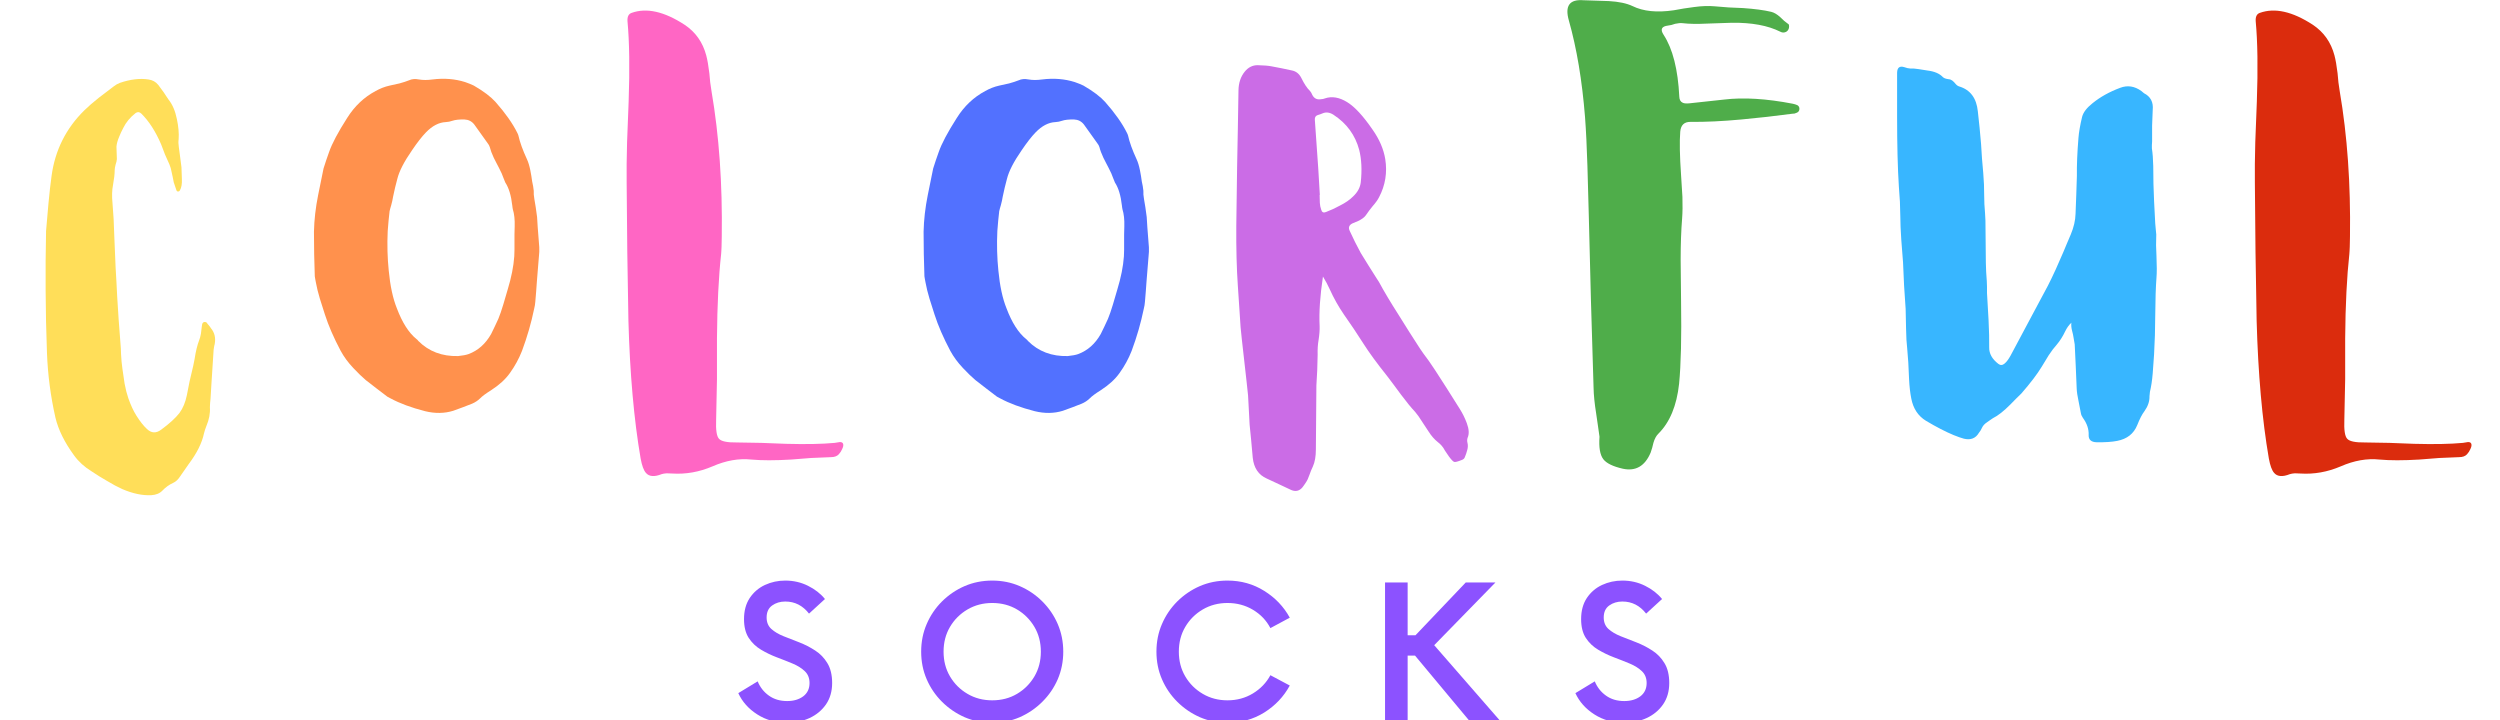
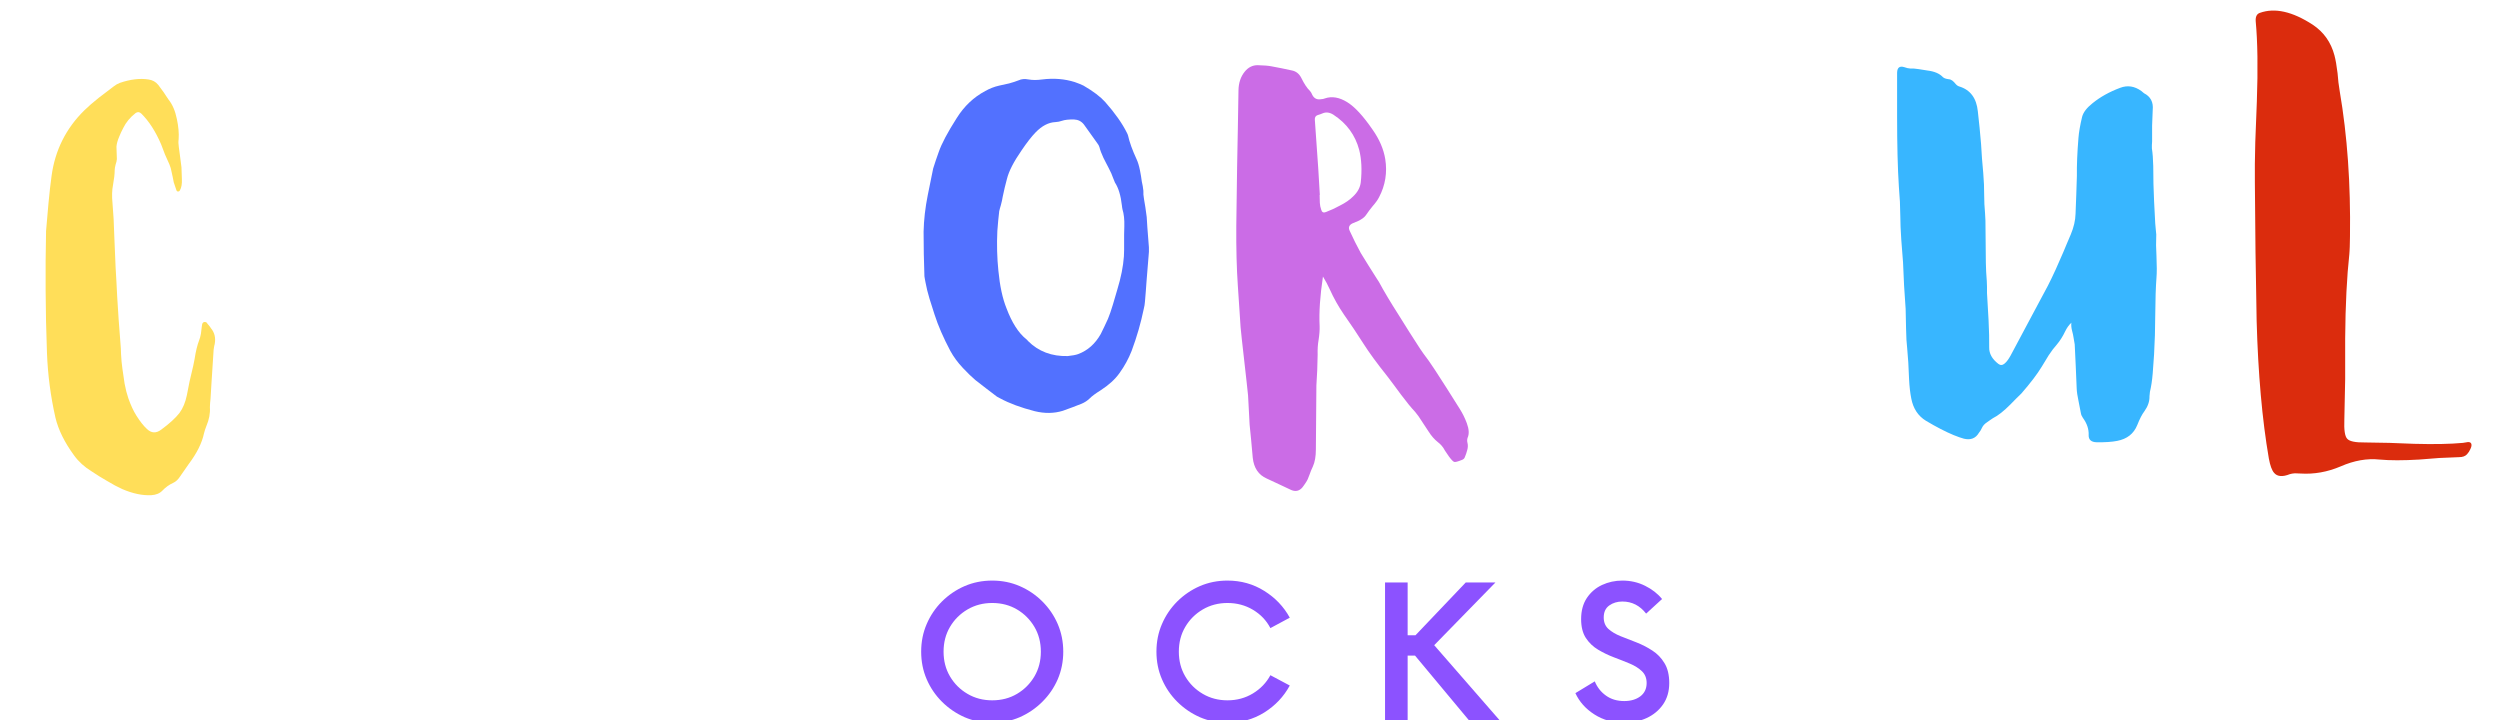
<svg xmlns="http://www.w3.org/2000/svg" fill="none" viewBox="0 0 1232 355" height="355" width="1232">
  <g clip-path="url(#clip0_655_604)">
    <path fill="#FFDE59" d="M105.387 171.769L105.285 172.232L104.207 188.924L103.745 196.576L103.539 198.631L103.437 200.685C103.642 203.702 103.052 206.797 101.691 209.981C101.204 211.188 100.819 212.395 100.511 213.628C99.51 218.353 96.994 223.386 92.965 228.728L88.858 234.634C87.793 236.303 86.612 237.42 85.316 237.972C83.365 238.858 81.594 240.129 80.029 241.773C78.72 243.134 76.897 243.892 74.536 244.033C70.147 244.238 65.373 243.224 60.214 241.003C57.981 240.001 55.44 238.64 52.565 236.894L48.767 234.634L45.122 232.271C41.593 230.114 38.718 227.495 36.498 224.413C31.801 218.006 28.747 211.792 27.309 205.77C24.948 195.331 23.562 184.751 23.151 174.029L22.689 158.519L22.484 142.905V128.884L22.689 114.76V113.989L23.87 100.379C24.383 94.935 24.897 90.389 25.41 86.717C27.117 74.057 32.507 63.272 41.58 54.361C43.492 52.486 45.853 50.431 48.664 48.197L56.005 42.599C56.993 41.816 58.007 41.238 59.033 40.853C64.192 39.081 68.902 38.516 73.15 39.158C75.165 39.441 76.769 40.326 77.975 41.829L80.696 45.527L81.877 47.324L83.057 49.07C85.008 51.51 86.368 54.707 87.164 58.675C87.947 62.347 88.242 65.647 88.037 68.587C87.857 69.756 87.895 71.091 88.139 72.593L88.653 76.445L89.423 82.403L89.628 88.207C89.756 90.569 89.435 92.444 88.653 93.805C88.447 94.19 88.152 94.37 87.78 94.37L87.267 94.267L86.959 93.805L85.624 89.85L85.111 87.231L84.546 84.663L84.135 82.814L83.468 80.965L81.312 76.137L79.413 71.155C76.666 64.761 73.407 59.689 69.608 55.953C68.71 55.105 67.773 55.028 66.785 55.747C64.115 57.84 62.088 60.293 60.727 63.092L59.649 65.249L58.674 67.509C57.955 69.229 57.519 70.796 57.391 72.234L57.493 75.367L57.596 78.397L57.391 79.681L56.98 81.068C56.672 82.236 56.518 83.174 56.518 83.892C56.518 85.78 56.236 88.194 55.697 91.134C55.183 93.702 55.093 96.72 55.44 100.174L56.005 108.134L56.313 116.147L56.98 131.965L57.391 139.104L57.75 146.141L58.469 157.44L59.341 168.893L59.547 171.667L59.649 174.491L59.906 178.138L60.317 181.682L61.395 189.026C61.908 191.774 62.524 194.188 63.243 196.268C64.436 199.658 65.758 202.508 67.195 204.794C69.005 207.67 70.737 209.866 72.38 211.368C74.6 213.525 76.974 213.628 79.515 211.676C83.519 208.736 86.497 206.014 88.447 203.51C90.154 201.186 91.373 198.258 92.092 194.727C92.811 190.593 93.85 185.778 95.223 180.295L95.891 176.957C96.468 173.156 97.225 170.062 98.149 167.661C98.483 166.877 98.778 165.799 99.022 164.425L99.433 160.984L99.535 160.367L99.638 159.7C99.805 159.186 100.1 158.865 100.511 158.724C101.024 158.596 101.486 158.698 101.897 159.032L102.359 159.7L102.872 160.265L103.437 160.984L103.95 161.754C105.759 163.911 106.375 166.531 105.798 169.612L105.593 170.383L105.387 171.564V171.769Z" />
-     <path fill="#FF914D" d="M225.763 175.467C228.047 175.236 229.767 174.902 230.896 174.491C235.581 172.745 239.289 169.445 242.036 164.579L243.832 160.881L245.578 157.131C246.361 155.257 247.182 152.869 248.042 149.992L250.198 142.648C252.007 136.69 253.085 131.272 253.432 126.367L253.534 123.131V115.684L253.637 111.524C253.74 108.211 253.432 105.399 252.713 103.101L252.559 102.228L252.456 101.355C251.905 96.398 250.762 92.598 249.017 89.953C248.735 89.375 248.414 88.566 248.042 87.539C247.695 86.409 246.977 84.804 245.886 82.711L244.602 80.246L243.319 77.729C242.395 75.752 241.741 74.005 241.368 72.49L240.958 71.514L240.29 70.539L233.72 61.345C232.488 59.779 230.871 58.957 228.894 58.88C226.353 58.816 224.339 59.034 222.837 59.547L221.348 59.958L219.706 60.164C216.318 60.305 213.045 62 209.901 65.249C207.873 67.341 205.589 70.282 203.022 74.082C199.121 79.706 196.708 84.406 195.784 88.206L194.706 92.418L193.731 96.835L193.32 98.992L192.756 101.252L192.345 102.639L191.986 104.077L191.472 108.904L191.062 113.886C190.754 120.563 190.921 127.073 191.575 133.403C192.294 140.94 193.628 147.116 195.579 151.944C198.21 158.929 201.405 163.962 205.178 167.044L205.692 167.455L206.154 168.02C211.313 173.194 217.858 175.672 225.763 175.467ZM263.031 94.01C262.954 95.178 263.057 96.552 263.339 98.119L264.006 102.125L264.674 106.953L264.982 111.935L265.752 121.847C265.816 123.426 265.765 124.865 265.598 126.161L265.084 132.427L264.571 138.796L264.212 143.726L263.801 148.708L263.596 150.455L263.236 152.15C261.799 159.134 259.797 166.068 257.23 172.95C255.716 176.789 253.74 180.423 251.276 183.839C249.12 186.895 246.001 189.732 241.933 192.364C239.392 193.944 237.595 195.279 236.543 196.37C235.439 197.436 234.143 198.296 232.642 198.938L228.124 200.685L223.35 202.431C219.038 203.766 214.418 203.843 209.49 202.636C202.714 200.89 197.068 198.81 192.55 196.37L190.908 195.497L185.518 191.389L180.282 187.331C178.459 185.79 176.406 183.813 174.122 181.373C171.581 178.703 169.502 175.865 167.859 172.848C164.471 166.453 161.879 160.496 160.108 154.974L157.644 147.219C156.745 144.24 156.104 141.608 155.693 139.31L155.385 137.717L155.128 136.177L154.82 125.186L154.718 114.195C154.846 108.314 155.539 102.305 156.771 96.167L159.44 83.019C159.748 81.966 160.185 80.592 160.775 78.91L162.161 74.956C163.598 70.782 166.576 65.171 171.093 58.109C174.751 52.293 179.422 47.876 185.107 44.859C187.263 43.626 189.547 42.74 191.986 42.188L196.862 41.109C198.736 40.596 200.315 40.082 201.585 39.569C202.945 38.926 204.575 38.785 206.462 39.158C208.412 39.504 210.633 39.504 213.135 39.158C218.884 38.439 224.236 38.875 229.202 40.442C230.909 41.032 232.347 41.61 233.514 42.188C238.301 44.961 241.856 47.658 244.192 50.251C249.043 55.734 252.636 60.831 254.972 65.557L255.28 66.224L255.485 66.841C256.204 70.102 257.603 73.98 259.694 78.499C260.336 79.873 260.888 81.671 261.337 83.892L261.85 86.717L262.261 89.49L262.723 91.75L263.031 94.01Z" />
-     <path fill="#FF66C4" d="M355.376 125.186C354.144 136.356 353.451 150.198 353.322 166.736V186.869L352.912 206.848C352.706 211.881 353.168 214.989 354.298 216.195C355.389 217.492 358.327 218.109 363.127 218.044L375.19 218.25L387.305 218.712C397.123 218.982 405.131 218.828 411.329 218.25L413.896 217.839C414.845 217.839 415.397 218.199 415.538 218.918C415.667 219.56 415.487 220.381 414.974 221.383C414.627 222.23 414.101 223.052 413.382 223.848C412.523 224.798 411.226 225.286 409.481 225.286L399.676 225.697L389.872 226.467C381.889 226.943 375.357 226.943 370.262 226.467C364.128 225.813 357.763 226.93 351.166 229.806C344.621 232.605 337.987 233.786 331.249 233.35L328.528 233.247C327.527 233.311 326.706 233.452 326.064 233.658C322.471 235.096 319.879 234.891 318.313 233.042C317.209 231.809 316.337 229.421 315.695 225.903C312.41 206.797 310.408 184.198 309.689 158.107L309.124 124.004L308.816 89.953C308.739 84.342 308.816 77.716 309.022 70.076L309.792 50.149C310.369 33.816 310.177 20.591 309.227 10.447C309.086 8.226 309.766 6.852 311.28 6.339C318.634 3.707 327.322 5.658 337.358 12.194C342.761 15.789 346.315 20.822 348.035 27.294C348.613 29.451 349.126 32.404 349.575 36.127L349.986 40.544L350.653 45.064C354.375 66.841 356.056 90.672 355.684 116.557L355.581 121.642L355.478 123.696L355.376 125.186Z" />
    <path fill="#5271FF" d="M526.191 175.467C528.476 175.236 530.195 174.902 531.325 174.491C536.009 172.745 539.718 169.445 542.464 164.579L544.261 160.881L546.006 157.131C546.789 155.257 547.61 152.869 548.47 149.992L550.626 142.648C552.436 136.69 553.514 131.272 553.86 126.367L553.963 123.131V115.684L554.065 111.524C554.168 108.211 553.86 105.399 553.141 103.101L552.987 102.228L552.885 101.355C552.333 96.398 551.191 92.598 549.445 89.953C549.163 89.375 548.842 88.566 548.47 87.539C548.124 86.409 547.405 84.804 546.314 82.711L545.031 80.246L543.747 77.729C542.823 75.752 542.169 74.005 541.797 72.49L541.386 71.514L540.719 70.539L534.148 61.345C532.916 59.779 531.299 58.957 529.323 58.88C526.782 58.816 524.767 59.034 523.265 59.547L521.777 59.958L520.134 60.164C516.746 60.305 513.474 62 510.329 65.249C508.302 67.341 506.017 70.282 503.451 74.082C499.549 79.706 497.137 84.406 496.213 88.206L495.135 92.418L494.159 96.835L493.749 98.992L493.184 101.252L492.773 102.639L492.414 104.077L491.901 108.904L491.49 113.886C491.182 120.563 491.349 127.073 492.003 133.403C492.722 140.94 494.057 147.116 496.007 151.944C498.638 158.929 501.834 163.962 505.607 167.044L506.12 167.455L506.582 168.02C511.741 173.194 518.286 175.672 526.191 175.467ZM563.459 94.01C563.382 95.178 563.485 96.552 563.767 98.119L564.435 102.125L565.102 106.953L565.41 111.935L566.18 121.847C566.244 123.426 566.193 124.865 566.026 126.161L565.513 132.427L564.999 138.796L564.64 143.726L564.229 148.708L564.024 150.455L563.665 152.15C562.227 159.134 560.225 166.068 557.659 172.95C556.144 176.789 554.168 180.423 551.704 183.839C549.548 186.895 546.43 189.732 542.361 192.364C539.82 193.944 538.024 195.279 536.971 196.37C535.868 197.436 534.572 198.296 533.07 198.938L528.553 200.685L523.779 202.431C519.467 203.766 514.847 203.843 509.919 202.636C503.143 200.89 497.496 198.81 492.979 196.37L491.336 195.497L485.946 191.389L480.71 187.331C478.888 185.79 476.834 183.813 474.55 181.373C472.009 178.703 469.93 175.865 468.287 172.848C464.899 166.453 462.307 160.496 460.536 154.974L458.072 147.219C457.174 144.24 456.532 141.608 456.121 139.31L455.813 137.717L455.557 136.177L455.249 125.186L455.146 114.195C455.274 108.314 455.967 102.305 457.199 96.167L459.869 83.019C460.177 81.966 460.613 80.592 461.203 78.91L462.589 74.956C464.027 70.782 467.004 65.171 471.521 58.109C475.179 52.293 479.85 47.876 485.535 44.859C487.691 43.626 489.976 42.74 492.414 42.188L497.291 41.109C499.164 40.596 500.743 40.082 502.013 39.569C503.374 38.926 505.004 38.785 506.89 39.158C508.841 39.504 511.061 39.504 513.563 39.158C519.313 38.439 524.664 38.875 529.631 40.442C531.338 41.032 532.775 41.61 533.943 42.188C538.73 44.961 542.284 47.658 544.62 50.251C549.471 55.734 553.064 60.831 555.4 65.557L555.708 66.224L555.913 66.841C556.632 70.102 558.031 73.98 560.123 78.499C560.764 79.873 561.316 81.671 561.765 83.892L562.279 86.717L562.689 89.49L563.151 91.75L563.459 94.01Z" />
    <path fill="#CB6CE6" d="M650.311 96.065L650.414 99.968C650.478 101.098 650.696 102.215 651.081 103.306C651.415 104.616 652.211 105.001 653.443 104.488L656.985 102.998L660.424 101.252C663.016 99.955 665.147 98.479 666.789 96.835C669.01 94.755 670.28 92.418 670.588 89.85C671.23 83.79 670.973 78.474 669.818 73.877C667.867 66.558 663.62 60.768 657.087 56.518C655.239 55.362 653.468 55.131 651.8 55.85L650.619 56.312L649.336 56.723C648.335 57.07 647.873 57.827 647.95 58.983L649.644 83.122L650.414 96.065H650.311ZM651.954 136.28C650.517 145.807 649.965 153.935 650.311 160.676C650.376 162.627 650.209 164.926 649.798 167.558C649.413 169.715 649.259 172.129 649.336 174.8L649.131 182.452L648.72 189.899L648.463 221.486C648.463 224.94 647.963 227.752 646.975 229.909L646.102 231.86L645.332 233.915C644.78 235.558 644.177 236.842 643.535 237.767L642.663 239.051L641.79 240.232C640.276 241.978 638.453 242.389 636.297 241.465L630.291 238.64L624.234 235.815C620.192 234.03 617.894 230.628 617.355 225.595L616.585 217.069L615.815 209.313L615.405 201.558L615.045 194.881L614.327 188.153L611.965 167.147C611.516 163.629 611.157 159.237 610.887 153.999L610.015 140.953C609.424 132.466 609.168 122.566 609.245 111.267L609.45 96.527L609.655 81.735L610.015 63.092L610.323 44.551C610.387 40.827 611.426 37.72 613.454 35.255C615.161 33.175 617.253 32.122 619.717 32.122C622.797 32.199 625.081 32.378 626.595 32.687L631.677 33.662L636.759 34.741C638.736 35.152 640.25 36.372 641.277 38.388C642.714 41.341 644.151 43.498 645.589 44.859L646.205 45.732L646.667 46.708C647.591 48.557 649.092 49.276 651.184 48.865L652.057 48.762L652.878 48.505C656.33 47.311 660.013 47.928 663.915 50.354C667.636 52.653 671.794 57.16 676.389 63.862C679.777 68.664 681.856 73.505 682.651 78.397C683.704 85.01 682.703 91.263 679.623 97.143C678.968 98.453 677.89 99.955 676.389 101.663L674.695 103.82L673.052 106.131C672.333 107.133 671.076 108.057 669.305 108.905L666.481 110.086C664.762 110.946 664.338 112.217 665.198 113.887L667.765 119.279L670.588 124.672L674.233 130.579L677.929 136.434L678.75 137.718L679.52 138.899C681.946 143.419 685.244 148.953 689.427 155.488L694.509 163.603L699.694 171.667L701.388 174.132C703.198 176.469 705.148 179.242 707.24 182.452L712.733 190.978L719.406 201.558C720.766 203.715 721.921 206.052 722.845 208.543C723.936 211.496 724.077 213.859 723.256 215.682C722.974 216.465 722.948 217.287 723.153 218.147C723.461 219.303 723.423 220.523 723.051 221.794L722.537 223.54L721.87 225.286C721.665 225.928 721.164 226.391 720.381 226.673C718.431 227.456 717.199 227.777 716.685 227.649C716.134 227.508 715.248 226.596 714.016 224.927L712.065 222.051C711.206 220.369 710.025 218.969 708.523 217.839C706.881 216.53 705.366 214.809 704.006 212.652L699.027 205.102L697.435 203.048C695.408 200.89 693.034 197.989 690.3 194.316L686.963 189.797L683.627 185.38C678.519 178.985 674.605 173.618 671.871 169.304L667.149 162.062L662.272 154.975C659.603 151.071 657.267 146.937 655.291 142.545L653.751 139.413L651.954 136.28Z" />
-     <path fill="#4FAD4A" d="M883.513 51.124C870.436 48.595 859.129 47.914 849.581 49.07L832.539 50.919C831.024 51.06 829.946 50.97 829.305 50.662C828.201 50.187 827.624 49.198 827.559 47.683C826.905 34.227 824.325 24.045 819.808 17.124C818.088 14.492 818.807 12.99 821.964 12.604L823.709 12.296L825.506 11.731C827.008 11.398 828.24 11.295 829.202 11.423C832.41 11.808 836.44 11.873 841.265 11.629L847.271 11.423L853.431 11.218C863.21 11.089 871.193 12.553 877.353 15.635C878.071 16.02 878.79 16.123 879.509 15.943C880.356 15.737 880.972 15.249 881.357 14.453C881.562 14.081 881.665 13.619 881.665 13.067C881.665 12.425 881.588 12.065 881.459 11.988L879.303 10.345L877.353 8.496C875.774 7.058 874.273 6.172 872.835 5.825C869.242 4.978 864.596 4.361 858.924 3.976L851.943 3.668L844.91 3.103C842.035 2.833 838.699 2.949 834.9 3.462L829.818 4.181L824.89 5.055C816.6 6.287 809.811 5.607 804.511 3C801.636 1.639 797.748 0.817 792.858 0.535L786.595 0.329L780.384 0.124C773.467 -0.454 771.054 2.885 773.146 10.139C777.009 23.801 779.665 39.658 781.103 57.699C781.616 64.516 782.001 72.567 782.283 81.838L782.951 105.977L784.029 148.503L785.312 191.08C785.376 194.611 785.8 198.861 786.595 203.818L787.468 209.827L788.238 215.22C787.853 220.42 788.469 224.105 790.086 226.262C791.652 228.316 794.873 229.883 799.737 230.987C806.064 232.348 810.632 229.703 813.443 223.026L814.213 220.612L814.829 218.147C815.406 216.195 816.215 214.719 817.241 213.73C822.888 208.119 826.289 199.914 827.457 189.129C828.381 179.653 828.702 166.107 828.432 148.503L828.227 128.113C828.227 120.486 828.458 113.681 828.945 107.723C829.176 104.577 829.228 101.021 829.099 97.04L828.432 86.357C827.778 76.882 827.636 69.742 828.021 64.94C828.291 61.627 829.998 59.997 833.155 60.061C840.508 60.138 848.837 59.74 858.154 58.88L870.679 57.596L883.205 56.055L884.385 55.952L885.463 55.541C886.246 55.233 886.67 54.655 886.747 53.795C886.811 52.948 886.49 52.293 885.771 51.843L884.693 51.433L883.513 51.124Z" />
    <path fill="#38B6FF" d="M1020.77 159.032C1019.57 160.136 1018.54 161.574 1017.69 163.346C1016.52 165.811 1015.15 167.969 1013.59 169.818C1012.28 171.256 1010.94 173.027 1009.58 175.108L1006.14 180.757C1003.99 184.327 1000.65 188.705 996.133 193.905L993.412 196.576L990.743 199.298C987.483 202.585 984.608 204.845 982.119 206.078L980.681 207.053L979.295 208.029C978.063 208.825 977.204 209.75 976.729 210.803L976.061 212.087L975.189 213.319C973.61 216.016 971.159 216.979 967.848 216.196C966.513 215.849 964.794 215.245 962.715 214.398C958.813 212.78 954.27 210.443 949.111 207.362C945.236 204.999 942.823 201.34 941.873 196.371C941.322 193.571 940.962 190.439 940.795 186.972C940.59 180.95 940.282 175.878 939.871 171.769C939.563 169.278 939.371 166.004 939.307 161.959L939.101 152.252L938.331 140.748L937.818 129.295L936.945 118.098C936.637 113.476 936.483 109.726 936.483 106.85L936.278 99.403L935.765 92.007C935.174 82.865 934.892 71.399 934.892 57.596V35.819C934.956 33.29 936.137 32.378 938.434 33.097L939.974 33.559L941.36 33.765C942.515 33.701 943.927 33.803 945.569 34.073L949.779 34.741C953.231 35.152 955.785 36.23 957.427 37.977C957.941 38.464 958.724 38.785 959.789 38.952L961.072 39.158L962.047 39.671L962.92 40.442L963.69 41.315C964.229 41.97 964.832 42.394 965.487 42.599C970.954 44.242 974.021 48.338 974.675 54.874L975.548 62.989L976.267 70.95L976.729 78.191L977.345 85.279L977.704 90.929L977.807 96.424L977.909 100.636L978.217 104.899L978.423 108.699L978.628 129.5L978.782 134.02L979.09 138.437L979.193 141.364V144.394L979.963 157.748C980.232 163.166 980.335 167.635 980.271 171.153C980.194 174.234 981.708 176.957 984.788 179.319C985.815 180.115 986.854 180.038 987.919 179.114C988.843 178.33 989.78 177.085 990.743 175.364L1001.73 154.769L1009.17 140.85C1010.36 138.526 1011.69 135.792 1013.12 132.633L1016.82 124.21L1018.62 119.896L1020.46 115.581C1021.97 111.986 1022.75 108.584 1022.83 105.361L1023.19 95.962L1023.49 86.717C1023.42 81.376 1023.67 75.148 1024.26 68.022C1024.47 65.249 1025.06 61.782 1026.06 57.596C1026.64 55.375 1028.33 53.153 1031.14 50.919C1034.94 47.812 1039.51 45.257 1044.85 43.267C1048.44 41.906 1051.91 42.432 1055.27 44.859L1055.94 45.424L1056.55 45.937C1059.8 47.581 1061.24 50.329 1060.86 54.155L1060.56 61.91V69.768L1060.45 71.515V73.107C1060.83 75.546 1061.04 78.448 1061.12 81.838L1061.22 90.569L1061.53 99.095L1062.1 110.086L1062.4 113.424L1062.61 115.581L1062.51 120.871L1062.71 126.162C1062.92 130.861 1062.92 134.418 1062.71 136.844C1062.37 141.3 1062.16 147.579 1062.1 155.694L1061.94 165.195L1061.53 174.594L1060.86 183.941C1060.58 187.408 1060.12 190.464 1059.48 193.135L1059.27 195.292C1059.34 197.796 1058.48 200.274 1056.71 202.739C1055.6 204.177 1054.45 206.437 1053.22 209.519C1051.5 213.756 1048.2 216.35 1043.31 217.274C1040.74 217.788 1037.37 218.006 1033.2 217.942C1030.53 217.865 1029.22 216.683 1029.29 214.398C1029.42 211.522 1028.47 208.684 1026.42 205.872C1025.91 205.153 1025.57 204.37 1025.44 203.51L1024.26 197.449C1023.75 195.087 1023.45 193.071 1023.39 191.389L1022.93 180.5L1022.42 169.715L1021.85 166.376L1021.54 164.682L1021.13 163.038C1020.75 161.6 1020.63 160.265 1020.77 159.032Z" />
    <path fill="#DB2C0D" d="M1157.76 125.186C1156.53 136.356 1155.83 150.198 1155.7 166.736V186.869L1155.29 206.848C1155.09 211.881 1155.55 214.989 1156.68 216.195C1157.77 217.492 1160.71 218.109 1165.51 218.044L1177.57 218.25L1189.69 218.712C1199.5 218.982 1207.51 218.828 1213.71 218.25L1216.28 217.839C1217.23 217.839 1217.78 218.199 1217.92 218.918C1218.05 219.56 1217.87 220.381 1217.36 221.383C1217.01 222.23 1216.48 223.052 1215.76 223.848C1214.9 224.798 1213.61 225.286 1211.86 225.286L1202.06 225.697L1192.25 226.467C1184.27 226.943 1177.74 226.943 1172.64 226.467C1166.51 225.813 1160.14 226.93 1153.55 229.806C1147 232.605 1140.37 233.786 1133.63 233.35L1130.91 233.247C1129.91 233.311 1129.09 233.452 1128.45 233.658C1124.85 235.096 1122.26 234.891 1120.69 233.042C1119.59 231.809 1118.72 229.421 1118.08 225.903C1114.79 206.797 1112.79 184.198 1112.07 158.107L1111.51 124.004L1111.2 89.953C1111.12 84.342 1111.2 77.716 1111.4 70.076L1112.17 50.149C1112.75 33.816 1112.56 20.591 1111.61 10.447C1111.47 8.226 1112.15 6.852 1113.66 6.339C1121.02 3.707 1129.7 5.658 1139.74 12.194C1145.14 15.789 1148.7 20.822 1150.42 27.294C1150.99 29.451 1151.51 32.404 1151.96 36.127L1152.37 40.544L1153.03 45.064C1156.76 66.841 1158.44 90.672 1158.07 116.557L1157.96 121.642L1157.86 123.696L1157.76 125.186Z" />
-     <path fill="#8C52FF" d="M387.801 356.163C382.321 356.163 377.444 354.802 373.171 352.054C368.884 349.319 365.779 345.827 363.828 341.577L373.376 335.773C374.57 338.688 376.418 341.037 378.92 342.809C381.41 344.594 384.413 345.48 387.903 345.48C391.086 345.48 393.717 344.71 395.809 343.169C397.888 341.602 398.94 339.407 398.94 336.595C398.94 334.168 398.144 332.216 396.579 330.74C395.039 329.276 393.037 328.018 390.573 326.99C388.109 325.963 385.504 324.936 382.77 323.909C380.062 322.882 377.483 321.636 375.019 320.16C372.555 318.696 370.527 316.757 368.961 314.356C367.421 311.968 366.651 308.886 366.651 305.111C366.651 301.002 367.588 297.535 369.475 294.685C371.387 291.847 373.889 289.703 376.969 288.265C380.075 286.827 383.412 286.108 386.979 286.108C391.009 286.108 394.744 286.968 398.17 288.676C401.622 290.396 404.407 292.566 406.537 295.199L398.683 302.389C395.603 298.421 391.702 296.431 386.979 296.431C384.477 296.431 382.321 297.086 380.511 298.383C378.689 299.693 377.791 301.657 377.791 304.289C377.791 306.652 378.561 308.539 380.101 309.939C381.666 311.351 383.694 312.545 386.158 313.534C388.622 314.497 391.202 315.511 393.909 316.564C396.643 317.63 399.248 318.965 401.712 320.57C404.176 322.15 406.178 324.217 407.718 326.785C409.284 329.327 410.079 332.589 410.079 336.595C410.079 340.678 409.066 344.183 407.051 347.124C405.023 350.038 402.328 352.285 398.94 353.852C395.578 355.393 391.869 356.163 387.801 356.163Z" />
    <path fill="#8C52FF" d="M488.964 356.163C484.1 356.163 479.57 355.251 475.36 353.441C471.177 351.592 467.468 349.062 464.221 345.84C461 342.63 458.485 338.932 456.675 334.746C454.853 330.534 453.954 326.002 453.954 321.135C453.954 316.282 454.853 311.737 456.675 307.525C458.485 303.313 461 299.603 464.221 296.38C467.468 293.17 471.177 290.653 475.36 288.83C479.57 287.02 484.1 286.108 488.964 286.108C493.815 286.108 498.332 287.02 502.516 288.83C506.725 290.653 510.434 293.17 513.655 296.38C516.902 299.603 519.43 303.313 521.252 307.525C523.062 311.737 523.973 316.282 523.973 321.135C523.973 326.002 523.062 330.534 521.252 334.746C519.43 338.932 516.902 342.63 513.655 345.84C510.434 349.062 506.725 351.592 502.516 353.441C498.332 355.251 493.815 356.163 488.964 356.163ZM488.964 345.121C493.507 345.121 497.588 344.068 501.181 341.936C504.774 339.818 507.623 336.954 509.754 333.359C511.871 329.764 512.936 325.694 512.936 321.135C512.936 316.59 511.871 312.507 509.754 308.912C507.623 305.317 504.774 302.466 501.181 300.335C497.588 298.216 493.507 297.15 488.964 297.15C484.472 297.15 480.417 298.216 476.798 300.335C473.166 302.466 470.291 305.317 468.174 308.912C466.043 312.507 464.991 316.59 464.991 321.135C464.991 325.694 466.043 329.764 468.174 333.359C470.291 336.954 473.166 339.818 476.798 341.936C480.417 344.068 484.472 345.121 488.964 345.121Z" />
    <path fill="#8C52FF" d="M604.905 356.163C600.041 356.163 595.511 355.251 591.301 353.441C587.118 351.592 583.409 349.062 580.162 345.84C576.941 342.63 574.426 338.932 572.616 334.746C570.794 330.534 569.895 326.002 569.895 321.135C569.895 316.282 570.794 311.737 572.616 307.525C574.426 303.313 576.941 299.603 580.162 296.38C583.409 293.17 587.118 290.653 591.301 288.83C595.511 287.02 600.041 286.108 604.905 286.108C611.578 286.108 617.61 287.803 623.025 291.193C628.428 294.557 632.625 298.948 635.602 304.392L626.054 309.528C624.065 305.727 621.19 302.723 617.43 300.489C613.696 298.267 609.525 297.15 604.905 297.15C600.413 297.15 596.358 298.216 592.739 300.335C589.107 302.466 586.232 305.317 584.115 308.912C581.984 312.507 580.932 316.59 580.932 321.135C580.932 325.694 581.984 329.764 584.115 333.359C586.232 336.954 589.107 339.818 592.739 341.936C596.358 344.068 600.413 345.121 604.905 345.121C609.525 345.121 613.696 343.991 617.43 341.731C621.19 339.445 624.065 336.441 626.054 332.743L635.602 337.827C632.625 343.31 628.428 347.74 623.025 351.13C617.61 354.494 611.578 356.163 604.905 356.163Z" />
    <path fill="#8C52FF" d="M724.127 355.238L697.331 323.087H693.686V355.238H682.547V287.032H693.686V313.072H697.536L722.33 287.032H736.96L706.776 317.951L739.27 355.238H724.127Z" />
    <path fill="#8C52FF" d="M800.325 356.163C794.846 356.163 789.969 354.802 785.695 352.054C781.409 349.319 778.303 345.827 776.353 341.577L785.901 335.773C787.094 338.688 788.942 341.037 791.445 342.809C793.934 344.594 796.937 345.48 800.428 345.48C803.611 345.48 806.242 344.71 808.333 343.169C810.412 341.602 811.465 339.407 811.465 336.595C811.465 334.168 810.669 332.216 809.103 330.74C807.563 329.276 805.561 328.018 803.097 326.99C800.633 325.963 798.028 324.936 795.295 323.909C792.587 322.882 790.007 321.636 787.543 320.16C785.079 318.696 783.052 316.757 781.486 314.356C779.946 311.968 779.176 308.886 779.176 305.111C779.176 301.002 780.113 297.535 781.999 294.685C783.912 291.847 786.414 289.703 789.494 288.265C792.6 286.827 795.936 286.108 799.504 286.108C803.534 286.108 807.268 286.968 810.695 288.676C814.147 290.396 816.932 292.566 819.062 295.199L811.208 302.389C808.128 298.421 804.227 296.431 799.504 296.431C797.002 296.431 794.846 297.086 793.036 298.383C791.214 299.693 790.315 301.657 790.315 304.289C790.315 306.652 791.085 308.539 792.625 309.939C794.191 311.351 796.219 312.545 798.683 313.534C801.147 314.497 803.726 315.511 806.434 316.564C809.168 317.63 811.773 318.965 814.237 320.57C816.701 322.15 818.703 324.217 820.243 326.785C821.808 329.327 822.604 332.589 822.604 336.595C822.604 340.678 821.59 344.183 819.575 347.124C817.548 350.038 814.853 352.285 811.465 353.852C808.102 355.393 804.394 356.163 800.325 356.163Z" />
  </g>
  <defs>
    <clipPath id="clip0_655_604">
      <rect fill="white" height="355" width="1232" />
    </clipPath>
  </defs>
</svg>